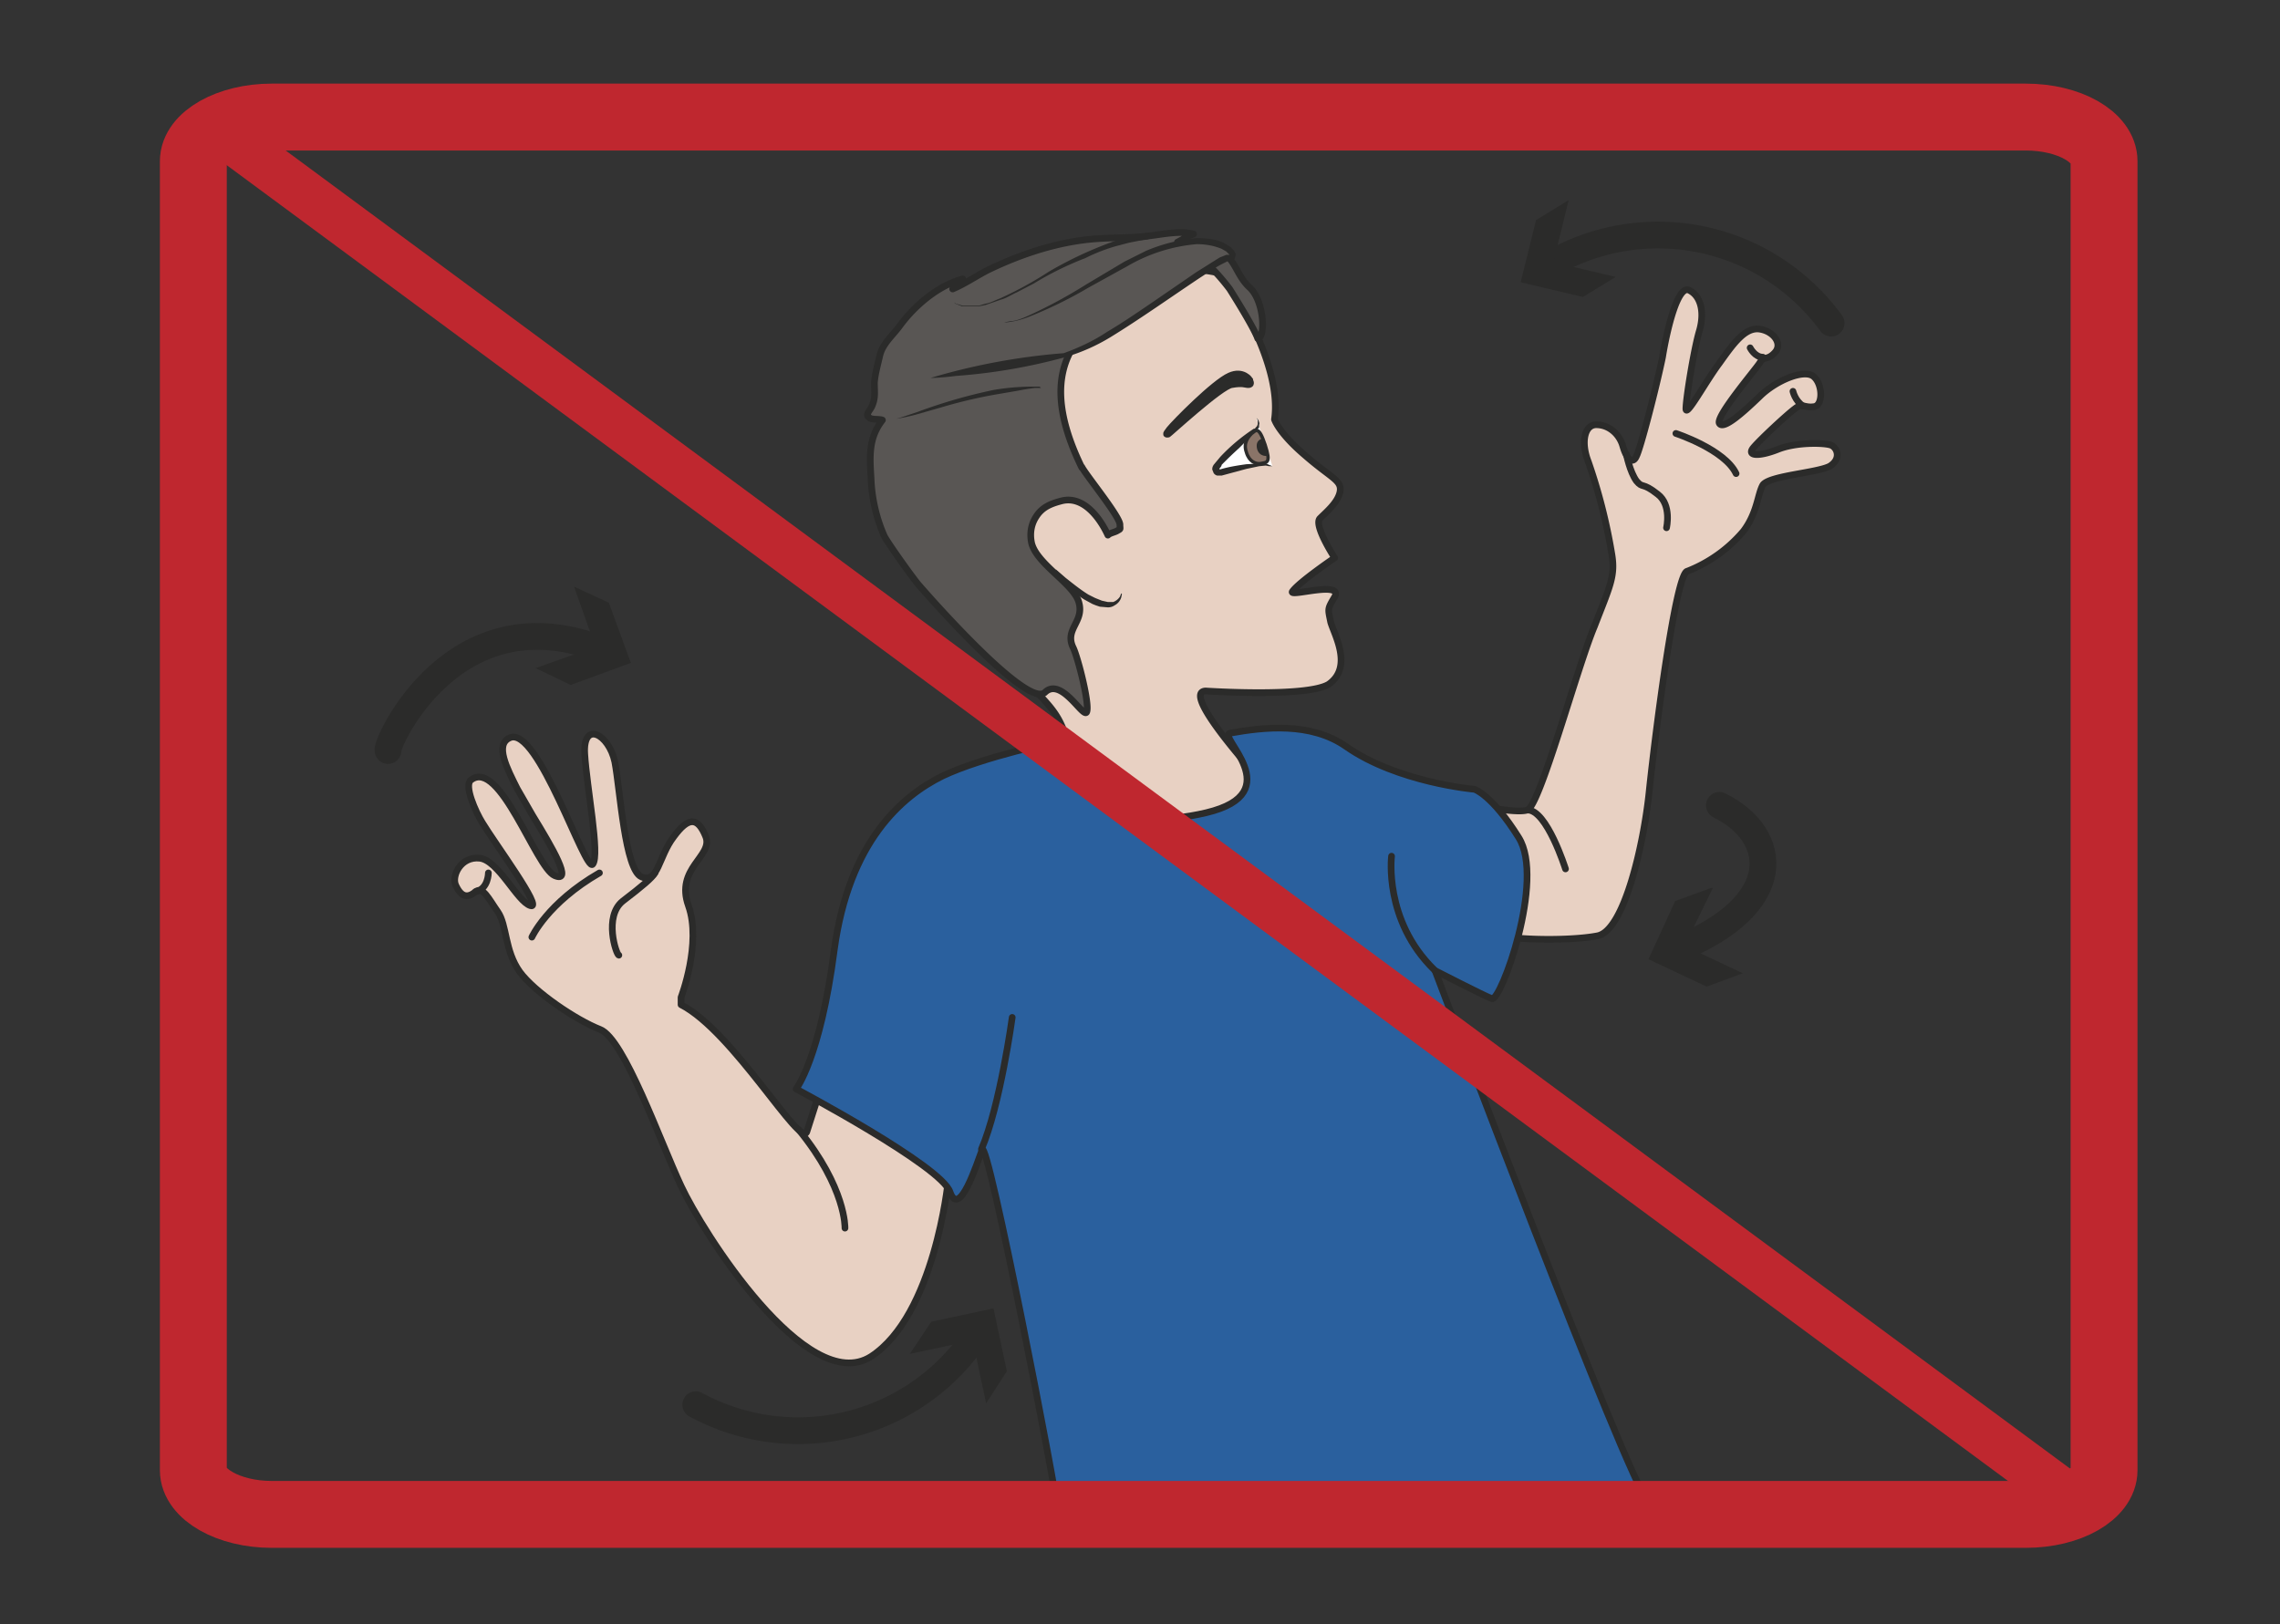
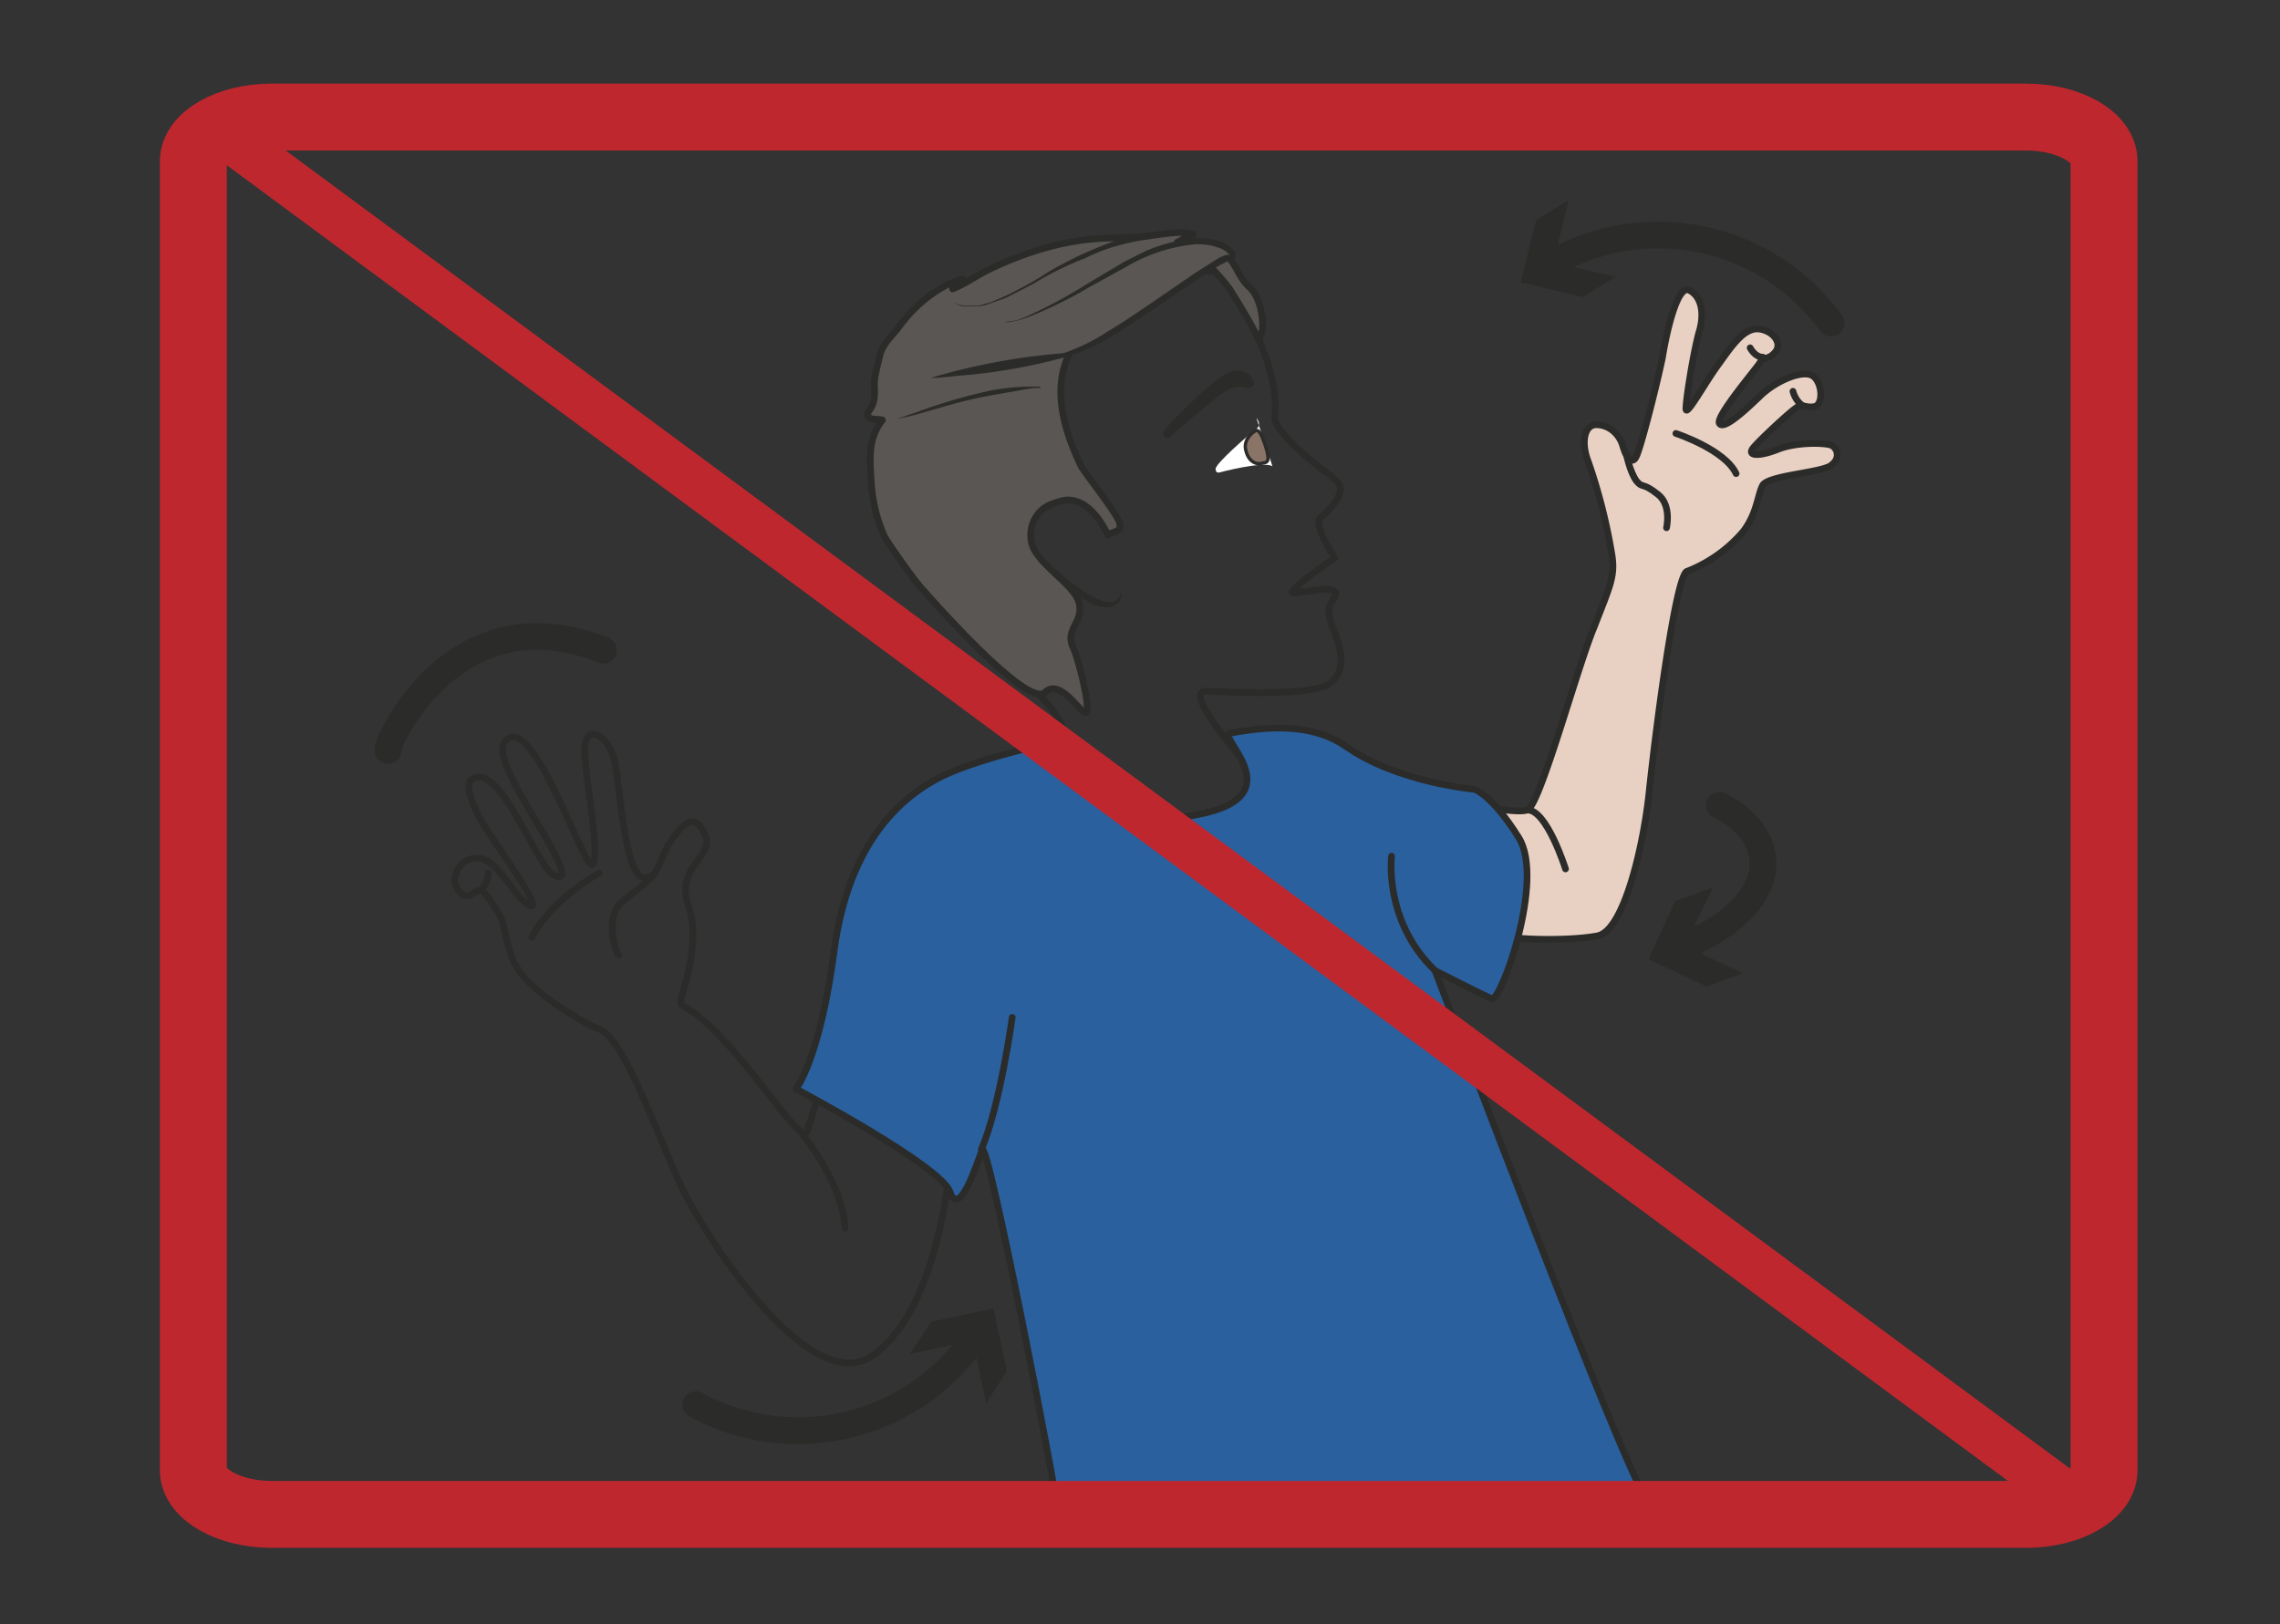
<svg xmlns="http://www.w3.org/2000/svg" viewBox="0 0 426 303.5">
  <rect x="0" y="0" width="426" height="303.5" fill="#333333" stroke="none" />
  <defs>
    <clipPath id="a">
      <path d="M0 242.8h340.8V0H0v242.8z" />
    </clipPath>
    <clipPath id="b">
      <path d="M0 242.8h340.8V0H0v242.8z" />
    </clipPath>
    <clipPath id="c">
      <path d="M0 242.8h340.8V0H0v242.8z" />
    </clipPath>
    <clipPath id="d">
      <path d="M0 242.8h340.8V0H0v242.8z" />
    </clipPath>
  </defs>
  <g clip-path="url(#a)" transform="matrix(1.25 0 0 -1.25 0 303.5)">
-     <path d="M191 123.3s-15.1 16-10.8 16.2c0 0 15.1-1 18.4 1 3.7 2.6.8 7.5.3 9.3-.4 2-.5 1.9.5 3.6 1.8 2.8-7 0-6.2 1 1 1.4 6.3 5 6.3 5s-3.2 4.9-2.2 5.9 2.7 2.4 3 4c.3 1.7-1.3 2-5.2 5.4-4 3.4-4.6 5.4-4.6 5.4 1.3 8.9-7.7 21.7-7.7 21.7s-10 3.6-28.4-4.9c-18.3-8.4-14.4-31.5-10-41 4.2-9.4 1.7-6.4 9.8-15.7 2.3-2.7 4.8-4.4 5.5-9.6 0 0-3-3-.4-4.4 2.6-1.5 16.5-10.7 19-11.7s14.4-9.4 14.8-8.2a47 47 0 01-2.1 17" fill="#e8d1c3" />
    <path stroke-linejoin="round" d="M191 123.3s-15.1 16-10.8 16.2c0 0 15.1-1 18.4 1 3.7 2.6.8 7.5.3 9.3-.4 2-.5 1.9.5 3.6 1.8 2.8-7 0-6.2 1 1 1.4 6.3 5 6.3 5s-3.2 4.9-2.2 5.9 2.7 2.4 3 4c.3 1.7-1.3 2-5.2 5.4-4 3.4-4.6 5.4-4.6 5.4 1.3 8.9-7.7 21.7-7.7 21.7s-10 3.6-28.4-4.9c-18.3-8.4-14.4-31.5-10-41 4.2-9.4 1.7-6.4 9.8-15.7 2.3-2.7 4.8-4.4 5.5-9.6 0 0-3-3-.4-4.4 2.6-1.5 16.5-10.7 19-11.7s14.4-9.4 14.8-8.2a47 47 0 01-2.1 17z" stroke="#2b2b2a" stroke-linecap="round" stroke-miterlimit="10" fill="none" />
    <path d="M186.8 186s-1 1.5-3 .6c-2.3-1-8.2-7-9-8-.7-.9-.4-.7-.2-.7.1 0 7.9 7.2 9.5 7.4 1.7.3 2 0 2.5 0s.3.4.2.6" fill-rule="evenodd" fill="#2b2b2a" />
-     <path d="M186.8 186s-1 1.5-3 .6c-2.3-1-8.2-7-9-8-.7-.9-.4-.7-.2-.7.1 0 7.9 7.2 9.5 7.4 1.7.3 2 0 2.5 0s.3.4.2.6z" stroke="#2b2b2a" stroke-miterlimit="10" fill="none" />
+     <path d="M186.8 186s-1 1.5-3 .6c-2.3-1-8.2-7-9-8-.7-.9-.4-.7-.2-.7.1 0 7.9 7.2 9.5 7.4 1.7.3 2 0 2.5 0s.3.4.2.6" stroke="#2b2b2a" stroke-miterlimit="10" fill="none" />
    <path d="M187.8 180.3s1-1-.2-1.8c-1.1-.8-5.9-5-5.9-5.8 0-.8.7-.5.7-.5s6.4 1.7 7.8.9" fill="#fff" />
-     <path d="M187.8 180.3c.2-.1.3-.3.4-.6 0 0 .1-.2 0-.4v-.4l-.5-.6-.5-.5-2-2a57 57 0 01-2.6-2.5c0-.2-.2-.4-.3-.5 0-.1 0-.2 0 0v-.3l-.2.1h.2c1.3.4 2.6.6 4 .8l2 .1h1l.4-.2.5-.2h-.5l-.5.1-1-.1-1.9-.4-3.7-1h-.6c-.2 0-.5.2-.6.4l-.2.5c0 .4.1.5.2.7l.5.6.5.6a27.5 27.5 0 005 4.2c.1 0 .2 0 .3.2l.2.2.1.3v.3c0 .2 0 .4-.2.6" fill="#2b2b2a" />
    <path d="M186.3 175.2c.4-1.4 1.4-1.8 2.1-1.7 1 .2 1.6 0 .7 2.8-1 3-1.4 2.1-2 1.7-.5-.5-1.3-1.4-.8-2.8" fill-rule="evenodd" fill="#8a7468" />
    <path stroke-linejoin="round" d="M186.3 175.2c.4-1.4 1.4-1.8 2.1-1.7 1 .2 1.6 0 .7 2.8-1 3-1.4 2.1-2 1.7-.5-.5-1.3-1.4-.8-2.8z" stroke="#2b2b2a" stroke-linecap="round" stroke-miterlimit="10" stroke-width=".5" fill="none" />
-     <path d="M188.6 177.2s-1-.2-.7-1.5c.3-1.2 1.6-1.2 1.7-.9 0 0-.8 2.4-1 2.4" fill-rule="evenodd" fill="#2b2b2a" />
-     <path d="M101.8 93.7s3.1 8.1 1.1 13.7 3.7 7.4 2.6 10.3c-1.2 3-2.6 3-4.8 0-2.3-3-2.3-7-4.8-6s-3.2 13-4 17.2c-.9 4.2-4.8 6.2-4.5 1.2.3-5 2.3-15.1 1.2-16.5-1.1-1.4-8.2 20.8-12.4 18.9-2.3-1-.4-4.6 1.1-7.6l2.3-4c3-4.9 6.1-10.2 3.3-9s-8.2 17.6-12.5 14.3c-1.1-.8.7-4.8 1.7-6.4 1.8-3 9.2-13 7.2-12.4-2 .6-4.8 6.8-7.6 7.1-2.8.3-4.2-2.6-3.6-4 .9-2 1.9-1.9 3-1 1.1.8 1.9-1 3.3-3s1-5.8 3.3-9c2.2-3 8.4-7.2 12-8.6s9-16.8 12.1-23.4c3.1-6.7 18.8-31.6 28.4-25.5 9.5 6.2 11.5 26.1 11.5 26.1l5 12.4-22.1 7.6-4-12.5c-.9-2.6-11 15-18.8 19v1z" fill="#e8d1c3" />
    <path stroke-linejoin="round" d="M101.8 93.7s3.1 8.1 1.1 13.7 3.7 7.4 2.6 10.3c-1.2 3-2.6 3-4.8 0-2.3-3-2.3-7-4.8-6s-3.2 13-4 17.2c-.9 4.2-4.8 6.2-4.5 1.2.3-5 2.3-15.1 1.2-16.5-1.1-1.4-8.2 20.8-12.4 18.9-2.3-1-.4-4.6 1.1-7.6l2.3-4c3-4.9 6.1-10.2 3.3-9s-8.2 17.6-12.5 14.3c-1.1-.8.7-4.8 1.7-6.4 1.8-3 9.2-13 7.2-12.4-2 .6-4.8 6.8-7.6 7.1-2.8.3-4.2-2.6-3.6-4 .9-2 1.9-1.9 3-1 1.1.8 1.9-1 3.3-3s1-5.8 3.3-9c2.2-3 8.4-7.2 12-8.6s9-16.8 12.1-23.4c3.1-6.7 18.8-31.6 28.4-25.5 9.5 6.2 11.5 26.1 11.5 26.1l5 12.4-22.1 7.6-4-12.5c-.9-2.6-11 15-18.8 19v1z" stroke="#2b2b2a" stroke-linecap="round" stroke-miterlimit="10" fill="none" />
    <path d="M73 112.3s0-2.4-1.9-2.8M92.5 100c-.4.1-2.3 5.8.6 8.1 3 2.3 4.3 3.4 4.8 4.2M79.5 102.7s2.3 5.1 10.1 9.6M126.3 59.2s.2 6-6.9 14.7" stroke="#2b2b2a" stroke-linecap="round" stroke-miterlimit="10" fill="none" />
    <path d="M219.3 122.7s7.1-1.6 9-1c1.9.7 7.4 21.2 10 27.4 2.4 6.2 3.2 7.6 2.6 11a83 83 0 01-3.5 13.7c-1.1 2.8-.6 5.5 1.2 5.5 1.9 0 3.5-1.4 4-3.3.6-2 1.5-2.6 2-1.4.6 1.1 3 10.4 3.9 14.8.7 4.3 2.3 10.9 4 10 1.8-.9 2.3-3.4 1.5-6.1-.8-2.7-2-10.1-2-11.6 0-1.4 2.9 4 5 6.8 2 2.8 3.8 5.4 6 5.1 2.1-.3 3.5-2.2 2.3-3.5s-1.6-.4-2.3-1.6c-.8-1.2-6.6-8-6-9s3.5 1.6 6 4c2.4 2.4 6.7 4.2 8.1 3s1.4-4.4 0-4.5c-1.4-.2-1.7.6-2.8-.3-1.1-.8-5.1-4.5-6.2-5.8s.8-1.4 3.6-.3c2.7 1.1 6.7 1 7.8.7 1-.2 1.9-2 0-3.2-1.9-1-9-1.4-10-2.8-.8-1.4-.8-4.1-2.9-6.9a21 21 0 00-8.4-6c-1.7-.3-4.7-23.5-5.7-33-.8-7.7-3.7-20.7-7.7-21.5s-15-.9-19.5 1.2c-4.6 2 0 18.6 0 18.6" fill="#e8d1c3" />
    <path stroke-linejoin="round" d="M219.3 122.7s7.1-1.6 9-1c1.9.7 7.4 21.2 10 27.4 2.4 6.2 3.2 7.6 2.6 11a83 83 0 01-3.5 13.7c-1.1 2.8-.6 5.5 1.2 5.5 1.9 0 3.5-1.4 4-3.3.6-2 1.5-2.6 2-1.4.6 1.1 3 10.4 3.9 14.8.7 4.3 2.3 10.9 4 10 1.8-.9 2.3-3.4 1.5-6.1-.8-2.7-2-10.1-2-11.6 0-1.4 2.9 4 5 6.8 2 2.8 3.8 5.4 6 5.1 2.1-.3 3.5-2.2 2.3-3.5s-1.6-.4-2.3-1.6c-.8-1.2-6.6-8-6-9s3.5 1.6 6 4c2.4 2.4 6.7 4.2 8.1 3s1.4-4.4 0-4.5c-1.4-.2-1.7.6-2.8-.3-1.1-.8-5.1-4.5-6.2-5.8s.8-1.4 3.6-.3c2.7 1.1 6.7 1 7.8.7 1-.2 1.9-2 0-3.2-1.9-1-9-1.4-10-2.8-.8-1.4-.8-4.1-2.9-6.9a21 21 0 00-8.4-6c-1.7-.3-4.7-23.5-5.7-33-.8-7.7-3.7-20.7-7.7-21.5s-15-.9-19.5 1.2c-4.6 2 0 18.6 0 18.6z" stroke="#2b2b2a" stroke-linecap="round" stroke-miterlimit="10" fill="none" />
    <path d="M234 112.9s-2.8 8.9-5.7 8.8M249.1 163.9s.8 3.4-1.3 5c-2.4 1.9-2.2.8-3.2 2-1 1.4-1.5 4-1.5 4M250.5 178s7.3-2.4 9-6M261.6 190.8s.7-1.4 1.9-1.4M268 184.3s.3-1.4 1.5-2.2" stroke="#2b2b2a" stroke-linecap="round" stroke-miterlimit="10" fill="none" />
    <path d="M158.2 132s-11.2-2.3-17.3-5.2c-6.1-3-14-9.8-16.2-26C122.6 84.6 119 80 119 80s21.7-11.5 23-15.4c1.4-4 4 4.2 4.8 6.3.8 2.2 11.3-52 11.4-54.6.2-7.8 91.7-1.9 88.3 1.7-3.3 3.5-32 79.7-32 79.7s7.2-3.7 8.5-4.2c1.3-.5 8 17.8 4 24.1-4 6.4-6.6 7.2-6.6 7.2s-11.5 1-19.2 6.4c-5.3 3.7-12.3 2.9-17.3 2-2.2-.3 9-8.9-3.6-11.9-12.8-3-20 1.9-22 10.5" fill="#2a609e" />
    <path stroke-linejoin="round" d="M158.2 132s-11.2-2.3-17.3-5.2c-6.1-3-14-9.8-16.2-26C122.6 84.6 119 80 119 80s21.7-11.5 23-15.4c1.4-4 4 4.2 4.8 6.3.8 2.2 11.3-52 11.4-54.6.2-7.8 91.7-1.9 88.3 1.7-3.3 3.5-32 79.7-32 79.7s7.2-3.7 8.5-4.2c1.3-.5 8 17.8 4 24.1-4 6.4-6.6 7.2-6.6 7.2s-11.5 1-19.2 6.4c-5.3 3.7-12.3 2.9-17.3 2-2.2-.3 9-8.9-3.6-11.9-12.8-3-20 1.9-22 10.5z" stroke="#2b2b2a" stroke-miterlimit="10" fill="none" />
    <path d="M151.3 90.7s-1.8-13.2-4.6-19.7M208 114.8s-1.2-9.6 6.4-17" stroke="#2b2b2a" stroke-linecap="round" stroke-miterlimit="10" fill="none" />
  </g>
  <g clip-path="url(#b)" transform="matrix(1.25 0 0 -1.25 0 303.5)">
    <path stroke-linejoin="round" d="M58 130.6c-.5.6 9.7 24 32.2 15" stroke="#2b2b2a" stroke-linecap="round" stroke-width="4" fill="none" />
-     <path d="M80 142.9l9 3.2-3.2 9 5.2-2.4 3.3-9-9-3.3-5.2 2.5z" fill="#2b2b2a" />
    <path stroke-linejoin="round" d="M273.7 194.5a32 32 0 01-42.5 8.5" stroke="#2b2b2a" stroke-linecap="round" stroke-width="4" fill="none" />
    <path d="M234.5 213l-2.3-9.4 9.3-2.2-4.9-3-9.3 2.2 2.3 9.3 4.9 3z" fill="#2b2b2a" />
    <path stroke-linejoin="round" d="M104 32.8a32 32 0 0142 10.5" stroke="#2b2b2a" stroke-linecap="round" stroke-width="4" fill="none" />
    <path d="M147.4 33l-2 9.4-9.4-2 3.2 4.8 9.3 2 2-9.4-3.1-4.8z" fill="#2b2b2a" />
    <path stroke-linejoin="round" d="M257 122.4c9.1-4.5 10.1-14.9-6.3-21.5" stroke="#2b2b2a" stroke-linecap="round" stroke-width="4" fill="none" />
    <path d="M256 110l-4.2-8.6 8.7-4.1-5.4-2-8.7 4.1 4 8.7 5.5 2z" fill="#2b2b2a" />
  </g>
  <g clip-path="url(#c)" transform="matrix(1.25 0 0 -1.25 0 303.5)">
    <path stroke-linejoin="round" d="M314.5 23c0-3.6-5.2-6.6-11.7-6.6H40.6c-6.4 0-11.7 3-11.7 6.6v195.7c0 3.6 5.3 6.6 11.7 6.6h262.2c6.5 0 11.7-3 11.7-6.6V23z" stroke="#bf272f" stroke-linecap="round" stroke-miterlimit="10" stroke-width="10" fill="none" />
    <path stroke-linejoin="round" d="M33.7 222.6L310.5 18.1" stroke="#bf272f" stroke-linecap="round" stroke-miterlimit="10" stroke-width="7" fill="none" />
  </g>
  <g clip-path="url(#d)" transform="matrix(1.25 0 0 -1.25 0 303.5)">
    <path d="M161.7 173c.6-1.2 5.6-7.3 5.7-8.6 0-.8.2-.6-.5-1-.4-.2-1-.3-1.3-.6-1.2 2.6-3.7 6-7 5.1-1.5-.4-2.8-.9-3.7-2.3-.8-1.2-1-2.6-.7-4 .8-3.2 6.5-6.2 7.1-9 .7-2.8-2.2-3.9-.9-6.6.7-1.4 2.6-8.8 2-9.7-.6-.7-3.8 5.3-6.2 3-2.7-2.7-19 16.2-19 16.2-.9 1.1-4.2 5.7-5 7.1a23.6 23.6 0 00-2 8.7c-.2 3.3-.4 6 1.7 8.7-.5.2-1.7 0-2 .4-.6.4.1 1 .4 1.6.6 1.3.4 2.2.4 3.6.1 1.3.5 2.7.8 4 .4 1.8 1.9 3 3 4.5 2.2 3 5.7 6 9.4 7-.2-.5-1-1.3-1.5-1.5 1.9.8 3.6 2 5.4 2.9 5 2.4 10.5 4.2 16 4.6 2.6.2 5.1.1 7.6.4 2.1.2 5 .9 7 .3-.9-.3-1.6-.8-2.4-1.2 2-.2 4.2-.4 6.1-1.2 2.5-1 2.6-3.6 4.6-5.5 2.3-2 2.5-7.6 1.3-7.7 0 0-.3 1.2-4.2 7.4 0 0-3.8 5.1-5 4.3-1.3-.8-8.6-2.6-11.2-5.4-4.1-4.5-14.1-8.8-5.9-25.6" fill="#595654" />
    <path stroke-linejoin="round" d="M161.7 173c.6-1.2 5.6-7.3 5.7-8.6 0-.8.2-.6-.5-1-.4-.2-1-.3-1.3-.6-1.2 2.6-3.7 6-7 5.1-1.5-.4-2.8-.9-3.7-2.3-.8-1.2-1-2.6-.7-4 .8-3.2 6.5-6.2 7.1-9 .7-2.8-2.2-3.9-.9-6.6.7-1.4 2.6-8.8 2-9.7-.6-.7-3.8 5.3-6.2 3-2.7-2.7-19 16.2-19 16.2-.9 1.1-4.2 5.7-5 7.1a23.6 23.6 0 00-2 8.7c-.2 3.3-.4 6 1.7 8.7-.5.2-1.7 0-2 .4-.6.4.1 1 .4 1.6.6 1.3.4 2.2.4 3.6.1 1.3.5 2.7.8 4 .4 1.8 1.9 3 3 4.5 2.2 3 5.7 6 9.4 7-.2-.5-1-1.3-1.5-1.5 1.9.8 3.6 2 5.4 2.9 5 2.4 10.5 4.2 16 4.6 2.6.2 5.1.1 7.6.4 2.1.2 5 .9 7 .3-.9-.3-1.6-.8-2.4-1.2 2-.2 4.2-.4 6.1-1.2 2.5-1 2.6-3.6 4.6-5.5 2.3-2 2.5-7.6 1.3-7.7 0 0-.3 1.2-4.2 7.4 0 0-3.8 5.1-5 4.3-1.3-.8-8.6-2.6-11.2-5.4-4.1-4.5-14.1-8.8-5.9-25.6z" stroke="#2b2b2a" stroke-linecap="round" stroke-miterlimit="10" fill="none" />
    <path d="M167.7 154l-.1-.5a2 2 0 00-1-1.2c-.3-.2-.6-.3-1-.3l-1.2.1-.6.2-.5.2-1.1.6c-1.4.8-2.5 2-3.3 3-.8.8-1.1 1.6-1.1 1.6l1.5-1.3c.9-.7 2.1-1.7 3.4-2.5l1-.5.5-.2.5-.2.9-.2h.8c.5.2.8.5 1 .8l.2.5M155.6 184.8H154.7a33 33 0 01-2.5-.4l-3.5-.6a72.4 72.4 0 01-8-1.9l-3.5-1a26.1 26.1 0 00-3.2-.7h-.3.3l.7.2 2.4.8a79 79 0 0011.4 3.3 35.1 35.1 0 006.2.5h.7l.2-.2" fill="#2b2b2a" />
    <path d="M139.1 186.3s17 .7 25.6 5.9c8.6 5.2 17.1 12 19 12.1 1.8.1-2 4.7-11.8.9-5.3-2.1-16.9-10.6-21.9-10.6" fill="#595654" />
    <path d="M139.1 186.3A95.7 95.7 0 00159 190c2.2.8 4.4 1.8 6.5 3.2 2.2 1.3 4.4 2.8 6.6 4.3l6.7 4.6 3.5 2.2 1 .4h.5c0 .1 0 0 0 0l-.5.5-.7.4c-1.2.5-2.5.7-3.7.7a24.7 24.7 0 01-10.4-3.3l-5.8-3.2a64 64 0 00-9-4.4 13 13 0 00-3.3-.8h-.3a79.4 79.4 0 001 .2c.6 0 1.5.3 2.6.8a74 74 0 018.7 4.7l5.7 3.4 3.2 1.6a25.4 25.4 0 007.5 1.9c1.4 0 2.8-.1 4.1-.7l1-.6c.3-.3.6-.5.8-1.1l-.1-.6a.9.9 0 00-.5-.3l-.5-.1-.8-.4c-1.2-.6-2.3-1.4-3.4-2.1-4.5-3-9-6.2-13.4-8.9a27.9 27.9 0 00-6.8-3 84.9 84.9 0 00-16.3-2.8c-2.3-.3-3.7-.3-3.7-.3M142.6 197.6l.3-.2 1-.3h2.4l1 .3c.7.1 1.4.5 2.2.8a55 55 0 017.3 4 57.7 57.7 0 0011.7 5.2l1.5.3 1.4.3a.5.5 0 10.1-1l-1.3-.2-1.5-.3-1.9-.5a26.8 26.8 0 01-4.6-1.8 47.2 47.2 0 01-7.7-3.8l-2.5-1.3c-.9-.4-1.6-.9-2.4-1.1l-2.3-.8-1-.2h-2.5l-1 .4-.2.2" fill="#2b2b2a" />
  </g>
</svg>